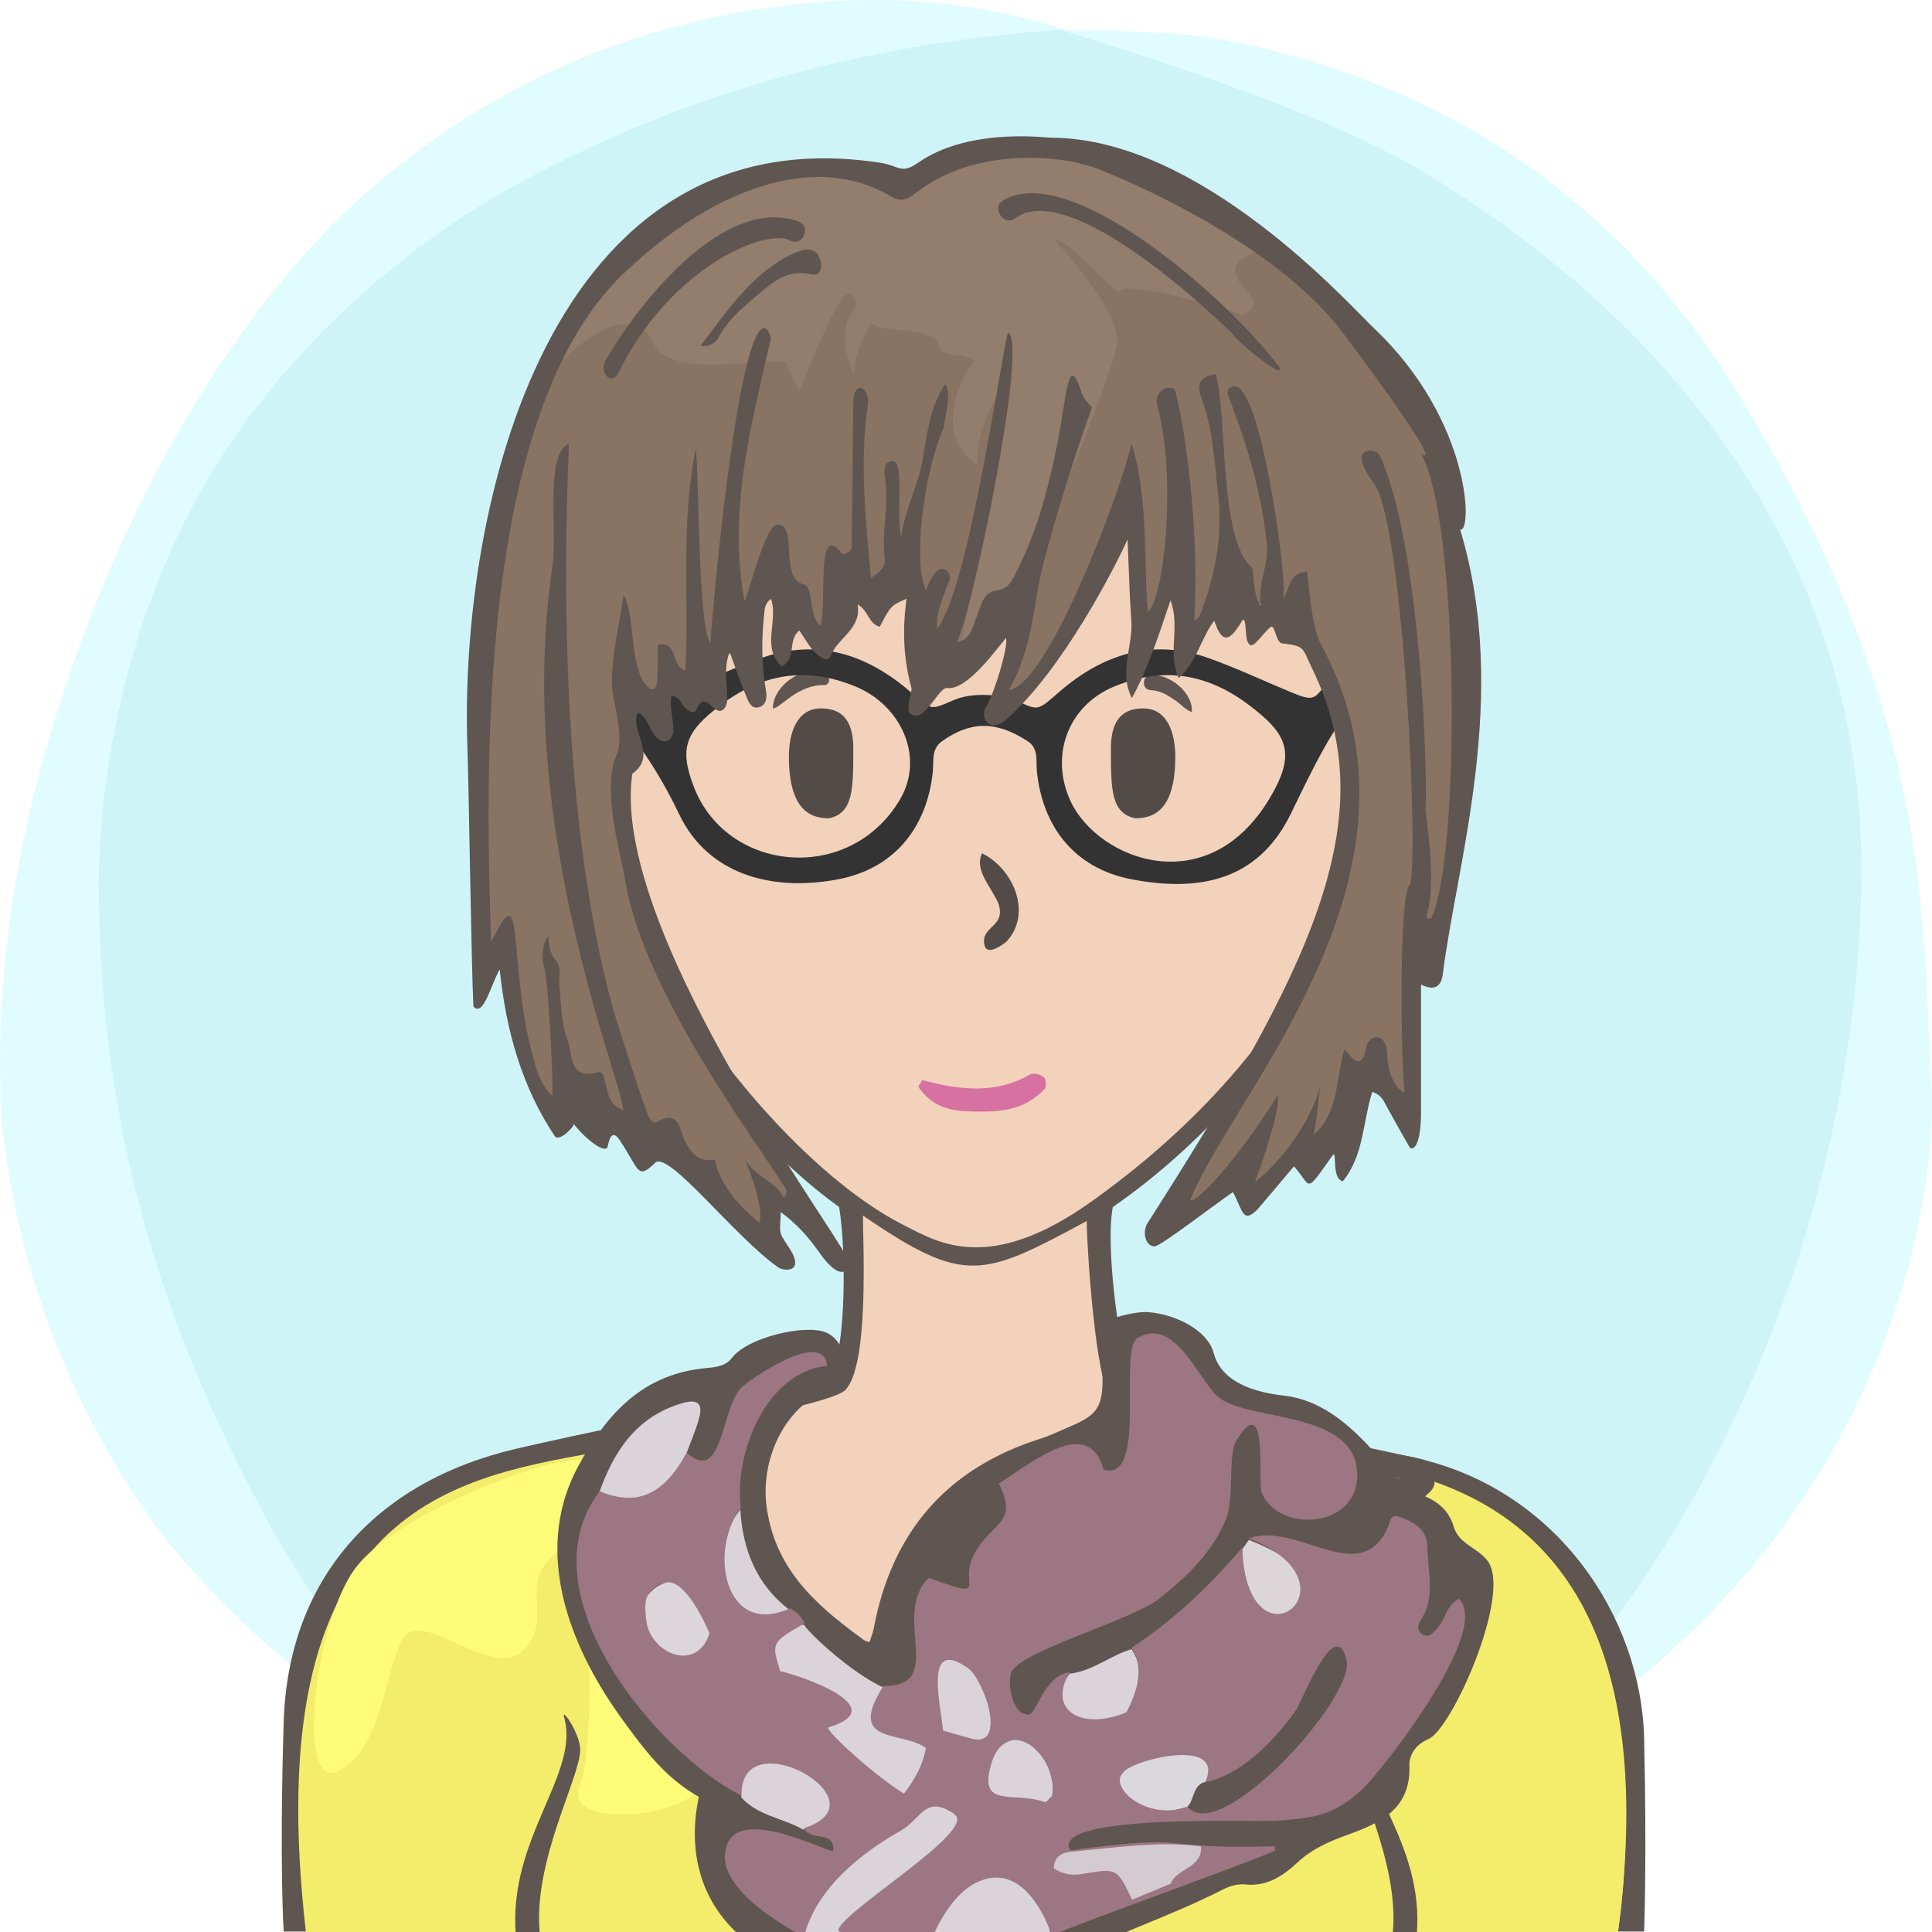
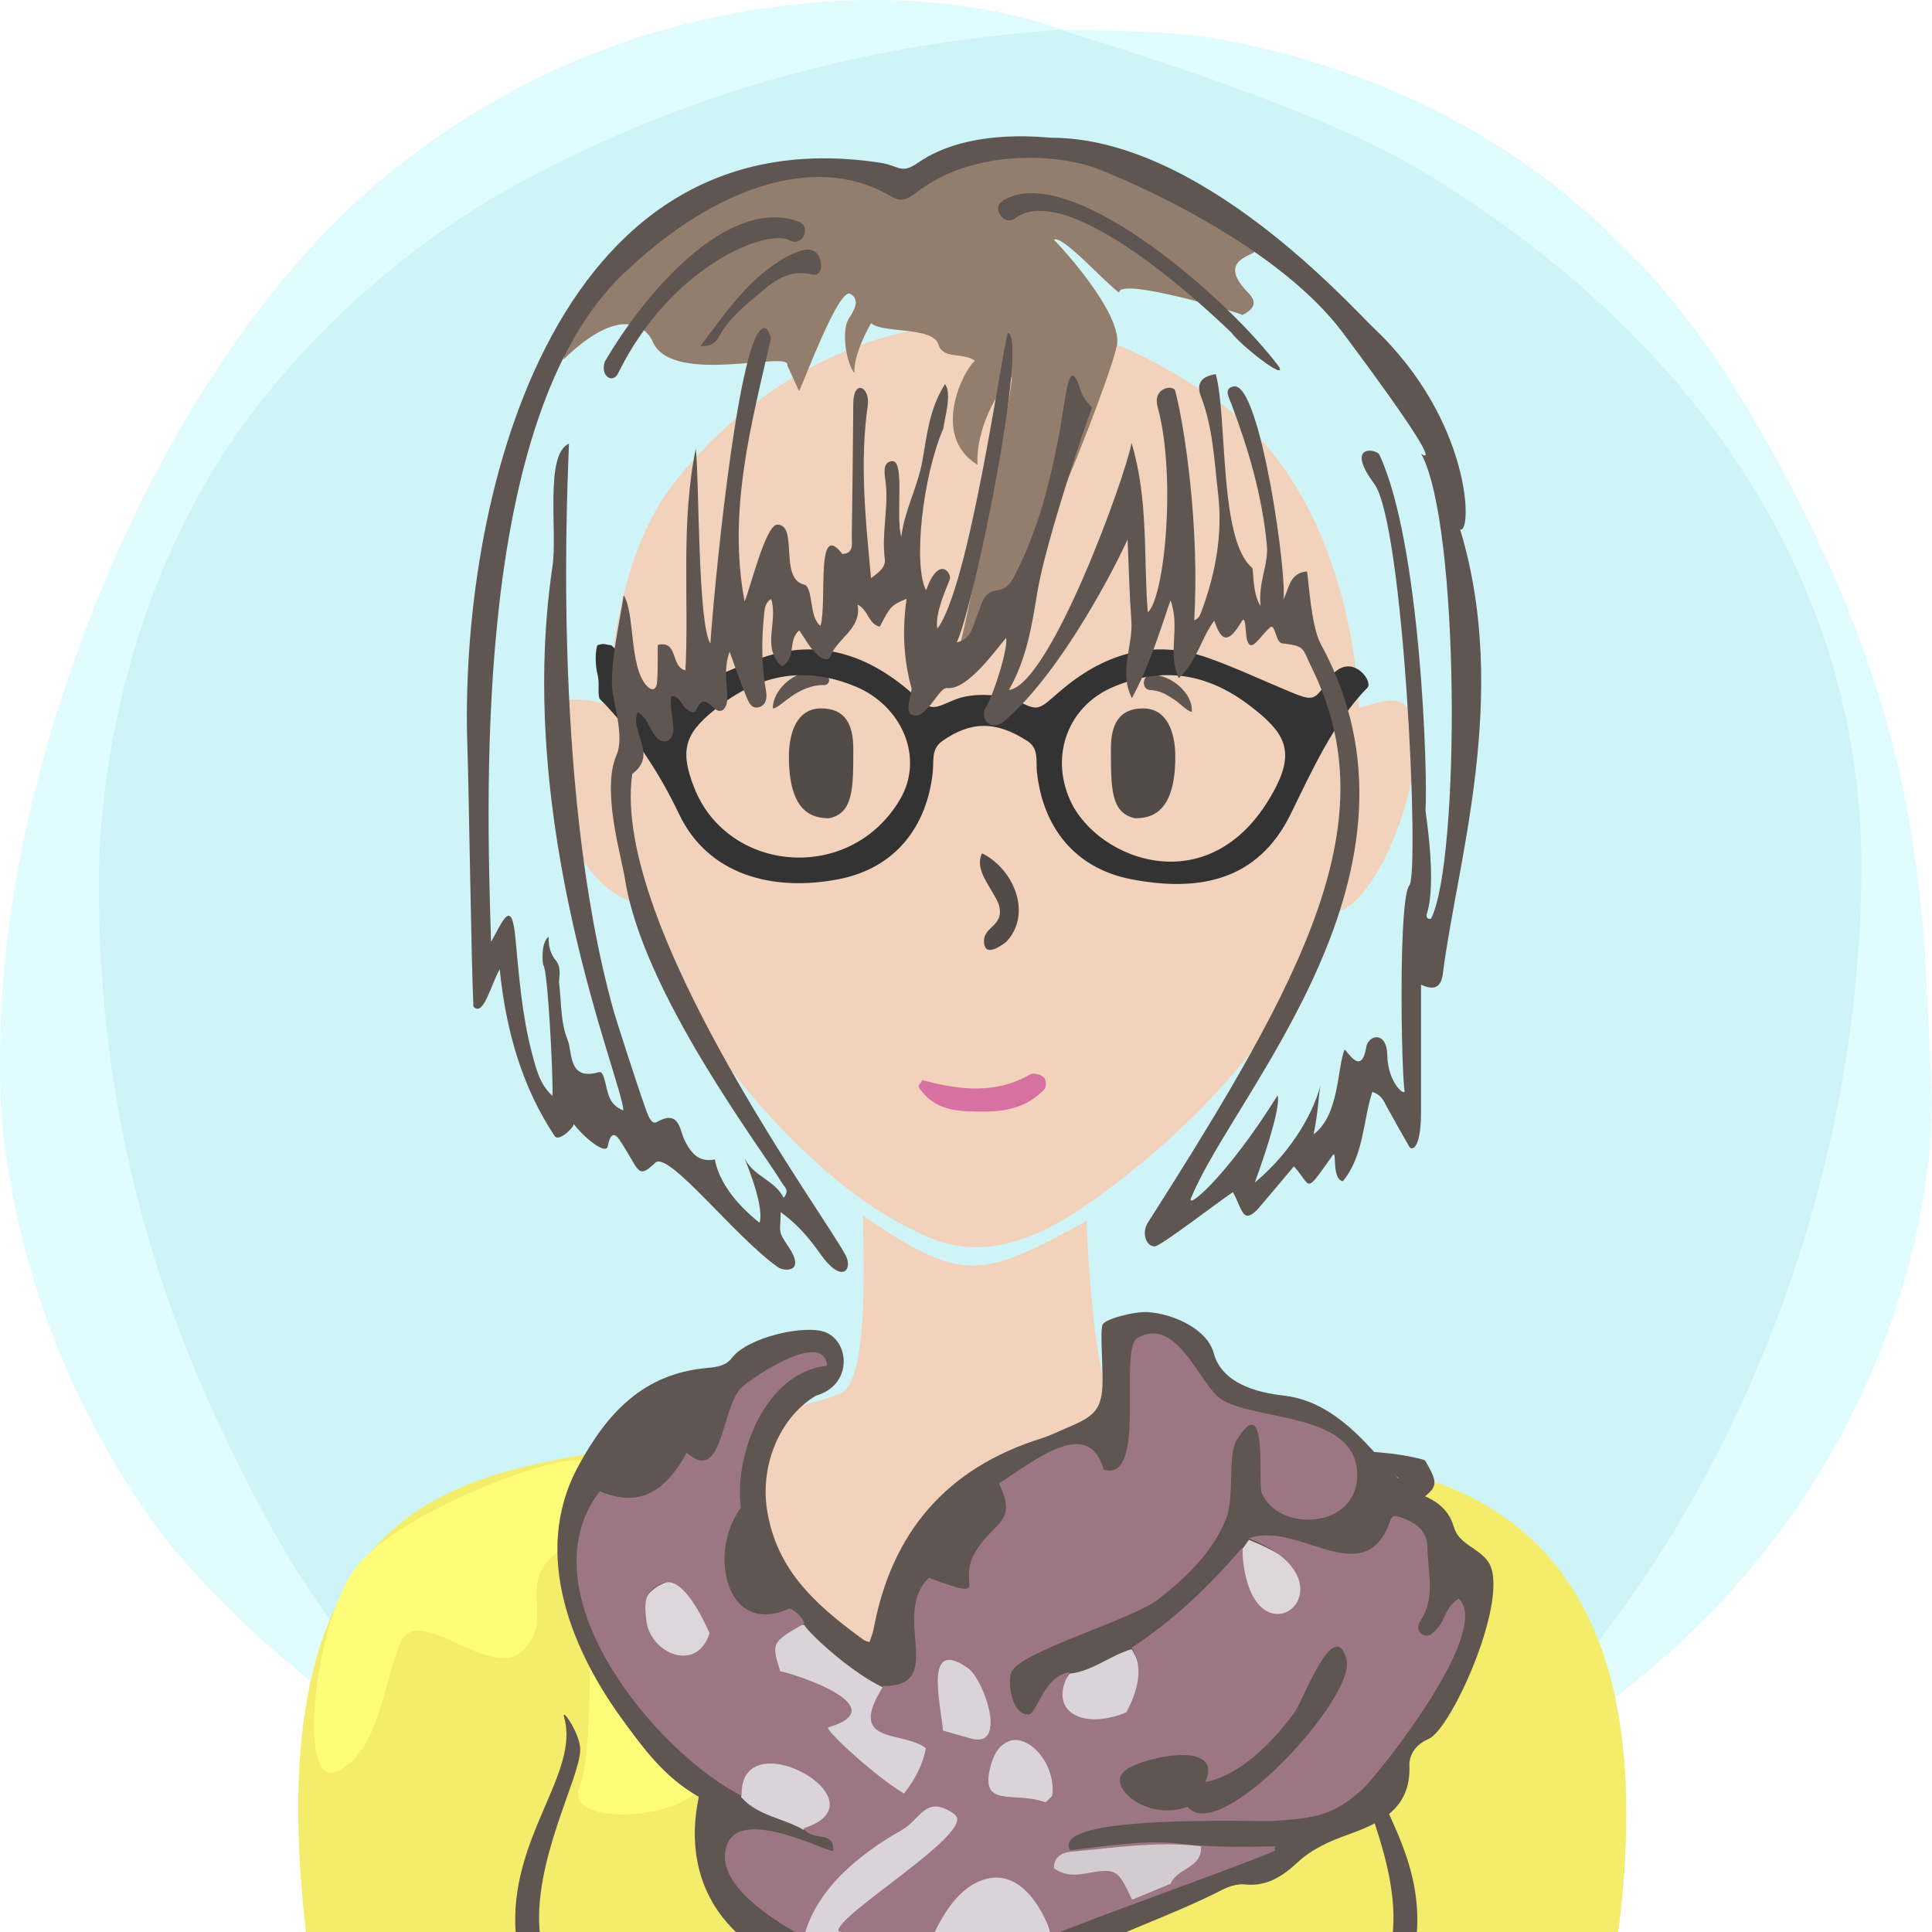
<svg xmlns="http://www.w3.org/2000/svg" width="240px" height="240px" viewBox="0 0 240 240" version="1.1">
  <title>Beste Freundin gesucht</title>
  <desc>Profilbild</desc>
  <g id="beste-freundin-gesucht" stroke="none" stroke-width="1" fill="none" fill-rule="evenodd">
    <g fill="none" fill-rule="evenodd">
      <path fill="#E0FCFF" d="M239.919,134.308 C241.162,153.816 229.215,227.784 119.966,239.778 C107.376,240.801 91.116,238.421 73.512,229.716 L70.166,227.784 C48.166,217.709 32.063,205.38 20.226,190.756 C9.026,175.619 2.295,158.277 0.25,139.719 C-0.993,120.21 2.363,99.697 11.237,76.672 C20.11,53.648 33.526,33.512 48.192,21.632 C62.859,9.752 79.517,2.745 98.132,0.616 C110.542,-0.803 121.903,0.229 132.215,3.714 C141.256,3.779 147.637,4.153 151.36,4.836 C172.633,8.738 198.376,19.798 216.309,49.488 C240.53,89.588 238.676,114.799 239.919,134.308 Z" />
      <path fill="#CEF4F8" d="M131.682,3.697 C153.137,10.258 168.153,16.128 176.728,21.308 C212.772,43.078 231.222,74.142 231.222,107.547 C231.222,140.935 219.745,176.053 199.239,203.013 C194.35,209.441 186.113,217.023 174.529,225.761 C152.192,235.106 134.015,239.778 120,239.778 C105.985,239.778 88.75,235.544 68.294,227.074 C60.428,221.353 55.199,217.218 52.607,214.671 C39.783,202.071 33.301,189.66 27.998,178.611 C17.633,157.012 12.278,134.629 12.278,109.879 C12.278,96.555 15.529,77.178 25.631,59.817 C34.294,44.927 48.652,31.63 62.877,23.647 C83.417,12.12 106.352,5.47 131.682,3.697 Z" />
    </g>
-     <path d="M204.239,215.941 C203.891,200.941 193.503,185.068 175.905,181.12 C158.308,177.171 142.239,174.941 140.711,171.961 C139.183,168.98 137.239,154.941 138.239,149.941 C149.731,142.039 161.239,128.941 167.466,115.759 C172.494,112.941 175.264,105.123 177.239,97.941 C179.215,90.759 178.06,83.439 172.494,83.439 L170.239,83.439 C170.239,83.439 169.035,73.328 167.239,67.941 C157.239,42.941 134.606,34.061 111.622,37.832 C98.694,40.346 77.146,52.555 73.017,75.72 C72.657,78.413 72.298,84.337 72.298,84.337 C72.298,84.337 69.964,83.8 68.887,84.337 C63.239,86.941 65.239,94.941 66.239,98.941 C68.574,105.82 71.239,109.941 76.787,114.862 C83.239,126.941 91.311,140.604 104.239,149.941 C105.239,155.941 105.049,169.903 102.644,171.422 C100.239,172.941 81.859,175.863 64.239,179.941 C46.62,184.019 35.778,196.163 35.239,213.941 C34.701,231.719 35.239,239.941 35.239,239.941 L201.239,239.941 L204.239,239.941 C204.239,239.941 204.588,230.941 204.239,215.941 Z" fill="#5F5551" />
    <path d="M178,184.678 C147,176.356 143,178.678 138.056,173.804 C136.106,171.881 135,154.91 135,151.678 C122,158.678 119.866,159.678 107.197,151 C107.197,154.412 108,169.678 105,172.678 C102,175.678 57,181.322 48,191 C40.647,198.907 38,207.406 38,217.678 C38,220.336 38,239.678 38,239.678 L169.291,239.792 L201,239.819 C201,239.819 209,193 178,184.678 Z" fill="#f3d2bb" />
    <path d="M79.505,112.314 C70.505,110.386 66.505,94.314 68.505,88.314 C69.505,85.607 75.616,87.582 75.616,87.582 C75.616,87.582 75.725,70.427 83.505,60.314 C93.505,47.314 108.108,40 122.841,40 C134.505,40 141.654,43.413 150.505,49.314 C168.505,61.314 168.809,87.942 168.809,87.942 C168.809,87.942 171.148,87.176 172.58,87.044 C180.505,86.314 172.58,112.314 165.936,113.261 C159.505,128.314 148.169,140.314 135.505,149.314 C122.841,158.314 116.505,154.314 112.505,152.314 C96.505,144.314 79.505,119.314 79.505,112.314 Z" fill="#f3d2bb" />
    <path d="M67.087,240.446 C66.087,231.446 72.087,220.943 72.087,217.446 C72.087,215.446 69.667,211.976 70.087,213.446 C72.087,220.446 63.087,228.446 64.087,240.446 L67.087,240.446 Z" fill="#5F5551" />
    <path d="M171.078,240.446 C170.078,231.446 176.078,220.943 176.078,217.446 C176.078,215.446 173.658,212.976 174.078,214.446 C176.078,221.446 167.078,228.446 168.078,240.446 L171.078,240.446 Z" fill="#5F5551" transform="translate(172.039, 227.223) scale(-1, 1) translate(-172.039, -227.223) " />
    <path d="M141,101.648 C138,101 138,98 138,93 C138,90 139,88 142,88 C145,88 146,91 146,94 C146,101 143,101.648 141,101.648 Z" fill="#534B48" />
    <path d="M101,101.648 C98,101 98,98 98,93 C98,90 99,88 102,88 C105,88 106,91 106,94 C106,101 103,101.648 101,101.648 Z" fill="#534B48" transform="translate(102, 94.824) scale(-1, 1) translate(-102, -94.824) " />
    <path d="M128.004,133.448 C128.363,133.267 129.261,133.448 129.62,133.807 C129.98,133.985 129.98,134.883 129.8,135.244 C127.645,137.576 124.944,138.084 122.222,138.084 C119.5,138.084 116.512,138.115 114.537,135.603 C113.687,134.698 114.358,134.883 114.537,134.165 C119.206,135.422 123.695,135.96 128.004,133.448 Z" fill="#D671A1" />
    <path d="M125,117 C124.252,117.573 122.234,119 122.234,116.888 C122.234,115 125,115 124,112.162 C123,110 121,108 122,106 C126,108 128.252,113.573 125,117 Z" fill="#534B48" />
    <path d="M100.973,83.32 C101.71,83.254 102.321,83.442 102.719,83.848 C103.146,84.288 103.098,84.947 102.499,85.101 C99,85 96.984,88.001 96,88 C96.014,85.769 98.38,83.547 100.973,83.32 Z" fill="#5F5551" />
    <path d="M142.774,85.917 C141.701,85.858 141.721,84.008 142.907,84.035 C145.299,83.758 148.242,85.917 148.242,88.175 C147.625,88.098 146.613,87.211 146.076,86.92 C144.803,86.229 144.124,85.876 142.774,85.917 Z" fill="#5F5551" transform="translate(145.117, 86.093) rotate(5) translate(-145.117, -86.093) " />
    <g>
      <path d="M73.548,180.502 C55.632,183.735 32,188 38,240 L201,240 C205,209.333 197.333,190.667 178,184 C160,197.333 141.667,205 123,207 C104.333,209 87.849,200.167 73.548,180.502 Z" fill="#f4ed6b" />
      <path d="M67.078,240.353 C66.078,231.353 72.078,220.85 72.078,217.353 C72.078,215.353 69.658,211.883 70.078,213.353 C72.078,220.353 63.078,228.353 64.078,240.353 L67.078,240.353 Z" fill="#5F5551" />
      <path d="M171.069,240.353 C170.069,231.353 176.069,220.85 176.069,217.353 C176.069,215.353 173.649,212.883 174.069,214.353 C176.069,221.353 167.069,228.353 168.069,240.353 L171.069,240.353 Z" fill="#5F5551" transform="translate(172.03, 227.13) scale(-1, 1) translate(-172.03, -227.13) " />
      <path d="M120,220 C115.15,227.682 101,229 99,225 C97,221 89.711,217.841 87,222 C84.289,226.159 70,226.897 72,222 C74,217.103 74,189 69,193 C64.152,196.878 69,201 65,205 C61,209 52,199 49.784,204 C47.568,209 47.216,217.385 42,220 C36.784,222.615 39,202 44,195 C49,188 68.521,180.792 72,181.432 C75.479,182.071 77,194 80,197 C83,200 112,210.244 112,210.244 C112,210.244 124.85,212.318 120,220 Z" fill="#fffc7a" />
      <path d="M166,180.248 C169.426,180.392 171.678,181.92 173.742,183.619 C165.579,193.486 127.023,206.415 113.468,205.106 C97.206,203.537 71.613,182.336 72.372,183.941 C74.499,188.431 97.523,208.385 115.52,208.071 C137.101,208.118 167.443,192.929 175.574,186.961 C178.599,184.741 178.91,184.628 177,181.384 C173.555,180.373 168.898,180.197 166,180.248 Z" fill="#5F5551" />
      <path d="M180.586,189.646 C179.946,187.455 178.347,186.3 176.195,185.555 C172.713,184.352 168.145,174.323 159.479,173.367 C156.034,172.987 151.77,171.806 150.774,168.09 C149.989,165.16 145.911,163.247 142.668,163.001 C140.918,162.868 137.268,163.855 136.965,164.555 C136.662,165.255 136.971,169.025 136.965,171.457 C136.956,175.16 135.942,175.948 132.496,177.392 C131.451,177.829 130.432,178.346 129.356,178.683 C117.595,182.372 110.747,190.345 108.522,202.385 C108.437,202.846 108.236,203.287 107.941,204.187 C102.109,199.983 96.854,195.718 95.424,188.328 C94.188,182.558 96.673,176.146 101.375,173.367 C105.878,172.097 105.595,166.74 102.575,165.51 C100.051,164.481 92.875,166.098 90.909,168.698 C90.202,169.633 89.096,169.825 87.88,169.931 C79.988,170.618 75.471,175.425 71.833,182.137 C65.798,193.272 71.407,205.54 77.384,213.702 C79.884,217.114 82.51,220.786 86.807,223.206 C86.657,224.532 80.715,245.539 114.273,247.801 C116.913,247.887 119.579,247.804 122.244,247.713 C125.431,247.604 128.131,245.904 130.757,244.393 C137.513,240.505 145.004,238.268 151.904,234.723 C152.733,234.297 153.794,233.993 154.696,234.091 C157.408,234.382 159.406,233.003 161.166,231.372 C163.011,229.659 165.128,228.741 167.446,227.906 C171.46,226.459 175.285,224.713 175.082,219.305 C175.041,218.236 175.639,216.811 177.422,216.038 C180.279,214.964 187.82,198.12 184.835,193.956 C183.602,192.233 181.239,191.88 180.586,189.646 Z" fill="#5F5551" />
      <path d="M110.58,243.383 C109.778,243.396 106.546,243.627 105.745,243.644 C103.903,242.418 101.396,242.574 99.819,240.797 C97.296,236.483 114.028,222.584 116.251,223.633 C118.568,224.722 120.57,227.109 119.365,229.435 C118.758,230.604 111.818,243.361 110.58,243.383" fill="#DAD4DA" />
      <path d="M114.526,244.585 C114.715,243.263 113.858,238.38 117.101,235.016 C124.27,228.763 127.999,234.891 129.355,236.995 C130.03,238.043 130.232,239.395 130.648,240.61 C129.887,240.804 128.918,240.765 128.396,241.226 C124.345,244.816 119.644,245.509 114.526,244.585" fill="#DAD4DA" />
-       <path d="M85.234,180.651 C82.382,185.891 79.051,187.367 74.427,185.439 C76.27,180.225 79.104,175.929 84.802,174.291 C86.622,173.768 87.334,174.332 86.861,176.112 C86.449,177.66 85.787,179.141 85.234,180.651" fill="#DAD4DA" />
      <path d="M140.471,212.586 C139.03,213.763 132.395,214.806 131.417,213.099 C130.312,211.173 131.932,209.278 132.867,207.91 C135.715,207.603 137.909,205.642 140.573,204.866 C142.219,207.462 141.86,210.031 140.471,212.586" fill="#DAD4DA" />
      <path d="M92.073,223.252 C91.578,213.627 103.066,220.139 103.368,223.576 C104.063,226.036 102.51,226.43 99.779,227.287 C97.269,225.83 94.124,225.584 92.073,223.252" fill="#DAD4DA" />
      <path d="M155.139,191.288 C157.551,192.232 164.711,195.472 162.529,198.825 C159.205,203.299 153.898,200.041 153.958,199.256 C154.194,196.218 154.422,195.335 154.321,192.445 C154.593,192.06 154.866,191.674 155.139,191.288" fill="#DDD6D9" />
-       <path d="M89.289,196.809 C88.39,193.439 89.711,190.463 91.964,187.529 C92.262,192.525 93.971,196.833 98.054,199.983 C93.569,202.011 90.415,201.018 89.289,196.809 Z" fill="#DAD4DA" />
      <path d="M89.29,202.846 C84.341,213.195 77.544,201.138 79.996,198.926 C80.613,197.598 81.878,196.752 83.331,196.39 C84.238,196.163 88.847,201.971 89.29,202.846" fill="#DCD5D9" />
      <path d="M114.983,215.072 C114.799,212.434 116.597,206.089 117.359,206.219 C121.829,205.325 123.836,211.557 123.051,214.488 C122.866,218.889 116.33,215.457 114.983,215.072" fill="#DAD4DA" />
      <path d="M130.706,223.245 C130.39,223.509 129.488,224.577 129.173,224.839 C127.346,224.171 118.623,224.258 123.857,217.423 C125.193,215.517 128.857,215.337 130.283,217.304 C131.561,219.064 130.867,220.768 130.706,223.245" fill="#DAD4DA" />
-       <path d="M141.724,213.845 C159.335,210.674 148.346,223.581 147.499,224.458 C132.874,228.559 141.641,214.124 141.724,213.845" fill="#DBD8DD" />
+       <path d="M141.724,213.845 C132.874,228.559 141.641,214.124 141.724,213.845" fill="#DBD8DD" />
      <path d="M91.181,205.728 C90.998,203.09 99.123,201.712 99.885,201.841 C100.68,203.105 105.809,207.802 109.704,209.622 C115.188,212.185 116.6,219.767 116.193,221.282 C110.451,232.28 92.529,206.113 91.181,205.728" fill="#DAD4DA" />
      <path d="M147.499,224.457 C148.346,223.581 148.153,222.037 149.439,221.44 C154.604,220.307 157.856,216.559 160.927,212.74 C162.509,210.774 163.777,208.496 164.399,205.924 C164.6,205.088 165.312,204.055 166.536,204.622 C167.632,205.128 167.578,206.075 167.169,207.08 C165.847,210.336 164.75,213.587 161.9,216.103 C158.193,219.375 155.316,223.628 150.091,224.884 C149.076,225.127 148.243,225.361 147.499,224.457" fill="#5F5551" />
      <path d="M147.301,224.538 C142.171,226.126 137.744,221.912 139.502,220.241 C140.248,218.705 152.338,215.595 149.713,221.38 C153.925,220.617 158.179,216.43 160.912,212.561 C161.831,211.261 165.83,200.485 167.272,206.191 C168.442,210.822 151.567,229.357 147.524,224.444 M129.778,223.86 C125.978,222.471 121.538,224.753 123.102,219.235 C124.933,212.771 131.346,217.654 130.723,223.068 C130.407,223.333 129.879,224.017 129.778,223.86 Z M117.142,214.974 C116.934,211.97 114.608,203.2 120.264,207.235 C122.205,208.621 125.246,217.23 120.639,215.972 C119.56,215.677 118.488,215.359 117.142,214.974 Z M82.41,196.658 C84.55,195.848 86.771,199.802 88.143,202.88 C86.552,207.923 80.74,205.345 80.291,201.323 C80.049,199.144 79.908,197.605 82.41,196.658 Z M178.584,202.234 C178.034,202.821 177.501,203.573 176.611,202.966 C175.98,202.534 176.144,201.797 176.507,201.239 C178.362,198.386 177.353,195.294 177.327,192.277 C177.307,190.089 175.838,189.175 174.126,188.522 C172.509,187.905 172.931,188.865 172.073,190.402 C168.445,196.905 160.985,188.979 155.13,191.101 C169.721,196.815 154.88,208.4 154.313,192.258 C150.265,196.987 145.808,201.261 140.579,204.684 C142.179,207.209 141.252,210.195 139.924,212.708 C134.377,215.023 130.042,212.499 132.882,207.729 C129.661,208.153 128.815,212.914 127.771,212.978 C125.767,213.102 125.099,209.171 125.629,207.759 C126.607,205.156 140.575,201.29 143.994,198.591 C147.434,195.875 150.54,192.909 152.271,188.778 C153.414,186.047 152.444,180.812 153.636,178.875 C157.558,172.495 156.252,184.255 156.718,185.409 C158.774,190.499 168.979,189.983 168.588,182.845 C168.178,175.331 155.553,176.526 151.595,173.742 C148.995,171.913 146.181,163.411 141.315,166.198 C138.836,167.62 142.653,184.158 137.102,182.566 C135.219,175.763 128.326,181.618 124.086,184.282 C126.562,189.305 123.298,188.938 121.054,192.977 C118.882,196.887 123.313,198.875 115.372,196.002 C110.609,200.698 117.705,209.478 109.743,209.442 C105.032,216.851 112.111,214.922 115.016,217.16 C114.669,219.122 113.761,220.897 112.304,222.803 C109.141,220.953 102.867,215.34 102.855,214.598 C112.103,211.835 96.487,207.269 96.94,207.65 C95.814,204.055 95.814,204.055 99.936,201.657 C99.566,200.801 98.946,200.191 98.106,199.8 C90.022,203.46 87.975,192.623 92.023,187.342 C91.188,180.503 95.148,170.464 102.738,169.657 C102.34,164.907 92.764,171.589 91.988,172.485 C89.509,175.35 89.757,184.395 85.299,180.461 C82.45,185.703 79.124,187.179 74.504,185.25 C64.891,197.791 81.507,217.737 92.13,223.076 C91.804,213.447 110.366,223.8 99.83,227.113 C100.872,228.855 103.667,227.28 103.5,229.891 C103.464,230.481 92.336,224.329 90.374,229.019 C88.28,234.027 96.769,238.906 99.868,240.626 C101.384,234.575 106.988,230.184 111.943,227.389 C114.461,225.967 114.938,222.849 118.574,225.362 C121.573,227.434 103.789,237.875 104.143,239.903 C104.135,239.857 116.89,243.244 105.788,243.475 C108.541,245.392 111.61,244.356 114.561,244.416 C114.749,243.094 116.988,236.115 121.123,233.952 C126.154,231.322 129.338,236.559 130.665,240.44 C133.989,238.9 155.072,231.432 158.396,229.891 C158.155,229.384 158.77,229.341 158.075,229.359 C142.462,229.767 149.198,227.689 132.929,229.859 C130.345,225.251 156.221,226.365 158.509,226.19 C163.389,225.816 165.637,225.557 169.249,222.27 C171.06,220.622 185.481,202.663 181.215,198.591 C179.574,199.547 179.536,201.215 178.584,202.234 Z" fill="#9D7683" />
      <path d="M140.631,235.99 C138.784,232.102 138.772,232.037 134.511,232.784 C133.141,233.024 132.014,232.828 130.911,232.089 C130.932,230.774 131.718,230.206 132.914,230.033 C138.329,229.576 143.725,228.665 149.189,229.36 C149.387,232.083 146.178,232.048 145.424,234.003 C143.826,234.665 142.229,235.327 140.631,235.99" fill="#D4CBD1" />
    </g>
    <g stroke="none" stroke-width="1" fill="none" fill-rule="evenodd">
      <g>
        <g transform="translate(73, 80)" fill="#333333">
          <path d="M85.43,17.897 C77.815,32.533 63.297,26.965 59.915,19.364 C57.419,13.753 59.726,7.662 65.344,5.311 C71.452,2.757 76.941,3.649 82.13,7.567 C86.497,10.862 87.913,13.125 85.43,17.897 M38.771,19.364 C32.545,29.813 17.431,28.422 13.255,17.897 C11.272,12.896 12.189,10.862 16.555,7.567 C21.746,3.649 27.235,2.757 33.343,5.311 C38.961,7.662 41.913,14.091 38.771,19.364 M87.417,6.005 C83.958,4.576 80.563,2.96 77.039,1.717 C70.072,-0.741 63.949,1.314 58.598,5.938 C55.929,8.246 56.037,8.399 53.224,6.975 C51.571,6.36 47.982,5.886 45.463,6.975 C42.51,8.253 42.757,8.246 40.087,5.938 C34.739,1.314 28.614,-0.741 21.647,1.717 C18.122,2.96 14.728,4.576 11.269,6.005 C8.485,7.156 8.287,7.002 6.669,4.447 C5.917,3.26 4.05,1.145 2.939,0.158 C2.073,0.077 2.145,-0.153 1.199,0.158 C0.817,1.45 1.081,3.222 1.199,3.654 C1.53,4.874 1.211,5.883 1.461,6.772 C5.615,10.96 8.875,15.923 11.356,21.128 C14.925,28.621 22.866,30.817 31.147,29.224 C38.258,27.857 42.175,22.637 42.877,15.863 C43.015,14.52 42.649,13.044 44.047,12.059 C47.509,9.627 50.627,9.462 54.638,12.059 C56.073,12.987 55.67,14.52 55.809,15.863 C56.512,22.637 60.429,27.857 67.538,29.224 C75.82,30.817 83.219,29.514 87.331,21.128 C89.869,15.953 92.738,9.593 96.892,5.402 C97.612,4.49 94.576,0.611 92.017,4.447 C90.338,6.963 90.201,7.156 87.417,6.005 Z" />
        </g>
      </g>
    </g>
    <g>
-       <path d="M76.993,94.367 C77.67,86.529 85.596,84.044 85.596,84.044 L93.287,79.721 L96.267,66.84 L102.495,79.721 L105.449,70.526 L108.923,73.476 L112.442,70.772 L116.864,83.553 L127.658,75.482 L124.309,87.649 C124.309,87.649 134.358,83.225 139.944,63.645 C140.972,60.04 142.424,79.721 142.424,79.721 L146.642,71.796 L148.504,79.169 C148.504,79.169 152.433,72.451 152.971,72.902 C154.722,77.038 158.421,73.593 161.204,75.524 C179.069,110.603 156.321,127.221 146.022,151.983 C146.022,151.983 153.385,145.08 156.817,148.152 C166.454,140.779 170.624,131.48 170.624,131.48 L175.554,138.362 C175.554,138.362 175.439,119.32 177.787,119.191 C181.675,119.356 186.397,71.074 179.442,62.579 C183,51.273 154.542,20.469 134.484,18.193 C123.179,17.049 113.946,21.288 112.354,23.255 C110.865,21.452 95.142,19.439 87.085,23.665 C50.604,42.797 60.118,110.916 60.118,121.895 C60.958,124.811 62.173,112.086 62.631,115.745 C63.09,119.404 66.178,137.964 68.422,137.795 C73.435,134.553 87.416,144.834 95.057,154 C95.255,148.299 96.639,148.993 100.553,149.914 C102.648,150.407 74.758,120.217 76.993,94.367 Z" fill="#897362" />
      <path d="M97.801,45.394 C96.589,49.772 98.643,49.309 99.257,48.572 M155.968,30.971 C152.045,24.71 125.572,12.343 113.78,23.484 C112.344,24.84 112.21,24.885 110.852,24.031 C103.736,19.557 95.695,22.446 91.248,24.186 C81.687,27.931 70.47,39.827 70,44.661 C77.607,37.242 80.632,41.171 81.134,42.558 C83.684,47.949 98.346,43.428 97.801,45.394 C96.589,49.772 98.643,49.309 99.257,48.572 C99.595,48.168 104.141,35.682 105.617,36.497 C106.878,37.192 106.14,38.522 105.475,39.524 C104.316,41.273 105.371,45.699 106.148,46.323 C105.943,44.184 108.018,40.414 108.218,40.145 C109.608,41.435 115.91,40.533 116.578,42.797 C117.14,44.701 119.586,43.697 121.116,44.824 C119.753,45.865 115.506,54.093 121.43,57.742 C121.198,53.259 123.923,48.553 125.655,46.831 C126.266,46.226 120.057,77.611 119.284,79.933 C125.286,81.771 138.425,45.293 138.641,43.3 C139.941,39.95 133.056,31.946 130.912,29.777 C131.93,29.117 137.021,34.874 139.04,36.372 C138.78,34.305 154.135,38.894 154.342,39.133 C155.581,38.488 156.346,37.686 155.086,36.404 C150.706,31.946 156.476,31.781 155.968,30.971" fill="#937d6c" />
      <path d="M177.774,114.108 C177.205,114.292 177.174,113.755 177.236,113.563 C178.536,109.54 177.064,100.949 177.083,100.656 C177.374,96.317 176.496,67.484 171.355,56.493 C171.004,55.74 167.017,55.108 170.711,60.099 C174.404,65.09 176.371,108.492 175.072,110 C173.714,111.578 174.064,132.801 174.476,135.506 C174.599,136.22 172.414,134.645 172.332,131.08 C172.26,127.964 169.961,128.592 169.722,130.061 C169.115,133.826 167.327,130.437 167.017,130.397 C166.082,132.789 166.394,138.497 163.177,140.915 C163.796,137.924 163.776,136.077 164.038,134.856 C162.875,139.065 159.827,143.623 155.878,146.898 C157.816,141.571 159.053,137.166 158.708,136.074 C152.249,146.447 146.93,150.728 148.05,148.613 C153.425,135.628 179.447,108.068 164.064,79.993 C162.816,77.716 162.523,71.392 162.349,70.987 C160.156,71.197 160.197,73.004 159.414,74.486 C159.982,72.012 156.579,47.331 153.25,48.004 C151.981,48.26 152.628,49.28 153.001,50.27 C155.119,55.893 156.79,61.618 157.371,67.668 C157.613,70.188 156.292,72.157 156.594,75.278 C155.526,73.682 155.758,70.716 155.546,70.537 C151.375,67.011 152.512,51.93 151.027,46.483 C149.469,46.704 148.5,47.474 149.181,49.234 C150.695,53.153 150.848,57.306 151.321,61.381 C151.913,66.489 150.961,71.469 149.128,76.271 C149.006,76.592 148.803,76.882 148.347,77.059 C149.033,65.557 147.177,53.018 145.984,48.529 C145.787,47.784 143.13,48.075 143.813,50.574 C146.126,59.042 144.703,74.224 142.578,76.065 C142.038,69.092 142.684,62.042 140.561,55.02 C139.94,58.858 130.476,85.103 125.327,85.714 C127.56,81.811 128.193,77.634 128.872,73.518 C129.908,67.236 135.022,52.146 135.66,50.624 C135.111,50.025 134.576,49.502 134.301,48.638 C132.703,43.598 132.506,49.131 131.493,54.354 C130.393,60.027 128.996,65.622 126.368,70.822 C125.816,71.911 125.435,73.159 123.738,73.366 C122.066,73.569 121.881,75.317 121.331,76.585 C120.801,77.808 120.721,79.341 118.844,79.811 C120.967,75.454 127.754,42.2 125.211,41.332 C124.444,43.598 120.437,72.9 116.435,78.096 C116.126,76.227 117.45,73.359 117.979,71.988 C118.279,71.212 116.62,68.876 115.043,73.332 C113.392,70.172 114.626,59.102 117.203,53.184 C117.259,52.234 118.324,48.835 117.392,47.727 C115.45,50.737 115.155,54.049 114.584,57.239 C114.006,60.473 112.362,63.39 111.964,66.679 C111.219,64.165 112.458,57.198 110.836,57.284 C109.693,57.346 109.84,58.644 109.977,59.58 C110.463,62.859 109.476,66.126 109.911,69.412 C110.048,70.437 109.242,71.068 108.201,71.816 C107.522,64.551 106.779,57.52 107.792,50.396 C108.126,48.054 106.023,47.009 105.999,50.118 C105.959,55.648 105.886,61.178 105.812,66.708 C105.801,67.588 106.103,68.706 104.645,68.829 C101.28,64.451 102.783,74.722 101.929,77.743 C100.456,76.704 101.074,72.893 99.876,72.616 C96.746,71.891 99.203,65.139 96.552,65.171 C95.095,65.188 93.173,73.204 92.496,74.71 C90.373,63.478 93.318,52.764 95.772,42.003 C95.574,41.478 95.359,40.54 94.744,40.806 C91.507,42.2 88.464,75.966 88.251,79.935 C86.654,77.566 86.864,59.039 86.428,55.724 C84.534,65.191 85.61,74.183 85.149,83.267 C83.278,82.875 84.291,79.477 81.709,80.116 C81.69,81.645 81.74,83.179 81.63,84.7 C81.565,85.586 81.094,86.007 80.304,85.153 C78.146,82.768 78.889,76.129 77.475,73.949 C76.92,77.65 75.986,81.294 76.017,85.08 C76.031,86.959 77.652,91.373 76.585,93.801 C74.685,98.125 77.205,106.441 77.634,109.181 C79.837,123.295 94.495,142.555 97.201,147.037 C97.483,147.504 98.1,147.865 97.35,148.797 C96.263,146.618 93.669,146.154 92.562,144.014 C92.08,143.083 95.032,149.464 94.36,151.899 C91.242,149.437 89.256,146.609 88.807,144.032 C86.804,144.417 85.896,143.313 85.056,141.678 C84.418,140.437 84.443,137.753 81.592,139.387 C80.963,139.747 80.528,138.642 80.296,138.001 C79.063,134.577 76.433,126.315 76.246,125.646 C68.242,97.059 70.673,57.419 70.673,55.108 C67.631,56.46 69.271,66.06 68.631,70.362 C63.838,102.56 77.291,134.188 77.44,137.942 C75.615,137.228 75.539,135.779 75.209,134.553 C75.052,133.969 74.881,133.044 74.383,133.189 C70.527,134.305 71.145,130.709 70.507,129.164 C69.611,126.993 69.745,124.403 69.437,121.993 C69.524,121.004 69.706,119.996 68.922,119.163 C68.312,118.322 68.118,117.369 68.153,116.353 C67.146,117.139 67.389,119.737 67.51,119.93 C68.031,120.394 68.732,133.564 68.629,136.135 C67.04,134.704 66.578,132.715 66.072,130.793 C64.84,126.108 64.477,121.296 64.023,116.487 C63.549,111.473 62.465,114.418 61,117 C60.398,97.56 58.81,50.396 78.282,33.223 C88.382,23.812 100.951,18.72 110.51,24.305 C111.882,25.106 112.503,24.947 114.058,23.758 C120.967,18.474 131.446,19.046 136.414,20.995 C143.459,23.758 159.322,31.332 166.814,41.332 C171.168,47.142 179.28,58.243 176.546,56.375 C181.385,65.171 181.385,107.024 177.774,114.108 Z M130.555,17.11 C129,17 120.096,16.016 114.058,20.207 C111.899,21.707 111.764,20.581 109.288,20.207 C68.153,14 57,63 58.065,92.88 C58.249,98.064 58.538,119.509 58.81,125.041 C60.059,126.409 60.996,122.265 62.076,120.411 C62.861,128.107 64.868,135.055 68.893,141.104 C69.422,141.984 71.451,139.855 71.263,139.611 C72.703,141.489 75.291,143.494 75.498,142.387 C75.796,140.792 76.332,140.587 77.033,141.714 C79.486,145.402 79.125,146.608 81.425,144.419 C83.125,143.001 91.251,153.627 96.661,157.429 C97.329,157.92 100.199,158.203 97.914,154.825 C96.564,152.829 96.945,153.163 96.981,150.569 C99,152.038 100.489,153.747 101.831,155.665 C104.579,159.6 105.903,157.731 105.112,156.065 C103.136,151.899 75.796,114.976 78.546,96.123 C80.654,94.58 79.873,92.876 79.327,91.068 C79.081,90.253 78.837,89.409 79.215,88.461 C80.48,89.22 80.629,90.472 81.372,91.411 C82.476,92.808 83.713,91.906 83.657,90.562 C83.597,89.166 83.182,87.858 83.391,86.46 C84.547,86.506 84.613,87.593 85.251,88.053 C85.634,88.33 86.191,88.776 86.449,88.245 C87.076,86.953 87.449,86.751 88.62,87.9 C89.613,88.874 90.329,87.957 90.341,86.815 C90.361,84.957 89.845,83.071 90.637,80.965 C91.395,83.03 91.989,84.808 92.714,86.533 C92.964,87.13 93.29,88.031 94.142,87.882 C95.155,87.704 95.311,86.693 95.171,85.915 C94.604,82.748 94.578,79.582 94.914,76.4 C94.988,75.692 94.989,74.93 95.788,74.402 C96.715,77.233 94.518,80.4 97.13,82.785 C99.008,81.757 97.788,79.544 99.291,78.312 C100.08,79.439 100.651,80.627 101.672,81.447 C102.175,81.851 102.914,82.181 103.164,81.522 C104.035,79.216 107.058,78.151 106.536,75.095 C107.887,75.808 107.884,77.521 109.288,77.855 C110.664,75.233 110.664,75.233 112.619,74.378 C112.076,78.216 112.229,81.881 113.23,85.483 C113.34,85.876 112.369,88.272 113.177,88.722 C114.106,89.238 114.715,88.496 115.287,87.902 C116.099,87.057 116.99,85.383 117.664,85.469 C120.2,85.798 123.913,80.435 124.979,79.244 C125.268,80.309 123.642,85.728 122.604,87.61 C121.487,89.12 122.988,91.105 124.868,89.485 C132.043,83.301 138.806,69.86 140.072,67.007 C140.232,70.612 140.3,73.852 140.539,77.078 C140.777,80.263 138.942,83.424 140.605,86.721 C142.65,82.999 143.906,78.981 145.403,74.573 C146.655,77.968 144.984,81.063 146.418,84.249 C148.768,82.072 149.212,79.211 150.843,77.099 C151.754,79.876 152.662,79.876 154.243,77.193 C154.799,76.249 154.705,78.801 154.901,79.469 C155.417,81.214 156.36,79.201 157.802,77.912 C158.379,77.396 158.497,79.876 159.268,79.918 C162.221,80.271 161.73,80.465 162.998,83.049 C172.295,102 162.349,120.933 142.578,151.899 C141.791,153.132 142.373,154.887 143.459,154.825 C144.215,154.781 150.925,149.606 153.157,148.086 C154.365,150.293 154.352,152.101 156.196,150.257 C157.722,148.49 159.214,146.691 160.735,144.888 C163.017,147.405 161.981,148.536 165.528,143.537 C166.146,142.664 165.348,146.484 166.814,146.734 C169.424,143.561 169.277,139.392 170.466,135.646 C171.656,136.016 171.908,136.814 172.295,137.522 C173.198,139.177 174.134,140.814 175.072,142.451 C175.373,142.978 176.496,142.759 176.525,138.293 L176.525,122.317 C178.224,123.116 179.034,122.599 179.242,120.933 C180.95,107.231 187.63,86.456 181.385,65.774 C182.904,66.372 182.895,52.362 170.711,40.806 C167.634,37.888 149.181,17.11 130.555,17.11 Z" fill="#5F5551" />
      <path d="M98.644,27.336 C89.98,24.868 80.03,36.513 75.123,44.945 C74.543,46.79 76.167,47.732 76.814,46.316 C83.337,33.07 95.245,28.301 98.116,29.867 C98.9,30.294 99.755,29.891 99.961,28.912 C100.17,27.923 99.508,27.583 98.644,27.336" fill="#5F5551" />
      <path d="M87,42.996 C89.926,39.149 92.376,35.512 96.068,32.929 C97.17,32.158 98.313,31.508 99.57,31.123 C100.835,30.735 101.771,31.276 101.972,32.633 C102.094,33.458 101.84,34.315 100.75,34.066 C97.57,33.339 95.555,35.434 93.518,37.141 C91.943,38.461 90.359,39.888 89.339,41.786 C89.001,42.414 88.475,43.054 87,42.996" fill="#5F5551" />
      <path d="M125.221,24.584 C133.779,20.698 152.619,37.161 158.909,45.597 C159.8,47.392 153.884,42.684 152.993,41.337 C141.672,30.547 130.758,23.623 126.168,27.088 C125.424,27.648 124.477,27.371 124.109,26.402 C123.737,25.423 124.368,24.972 125.221,24.584" fill="#5F5551" />
    </g>
  </g>
</svg>